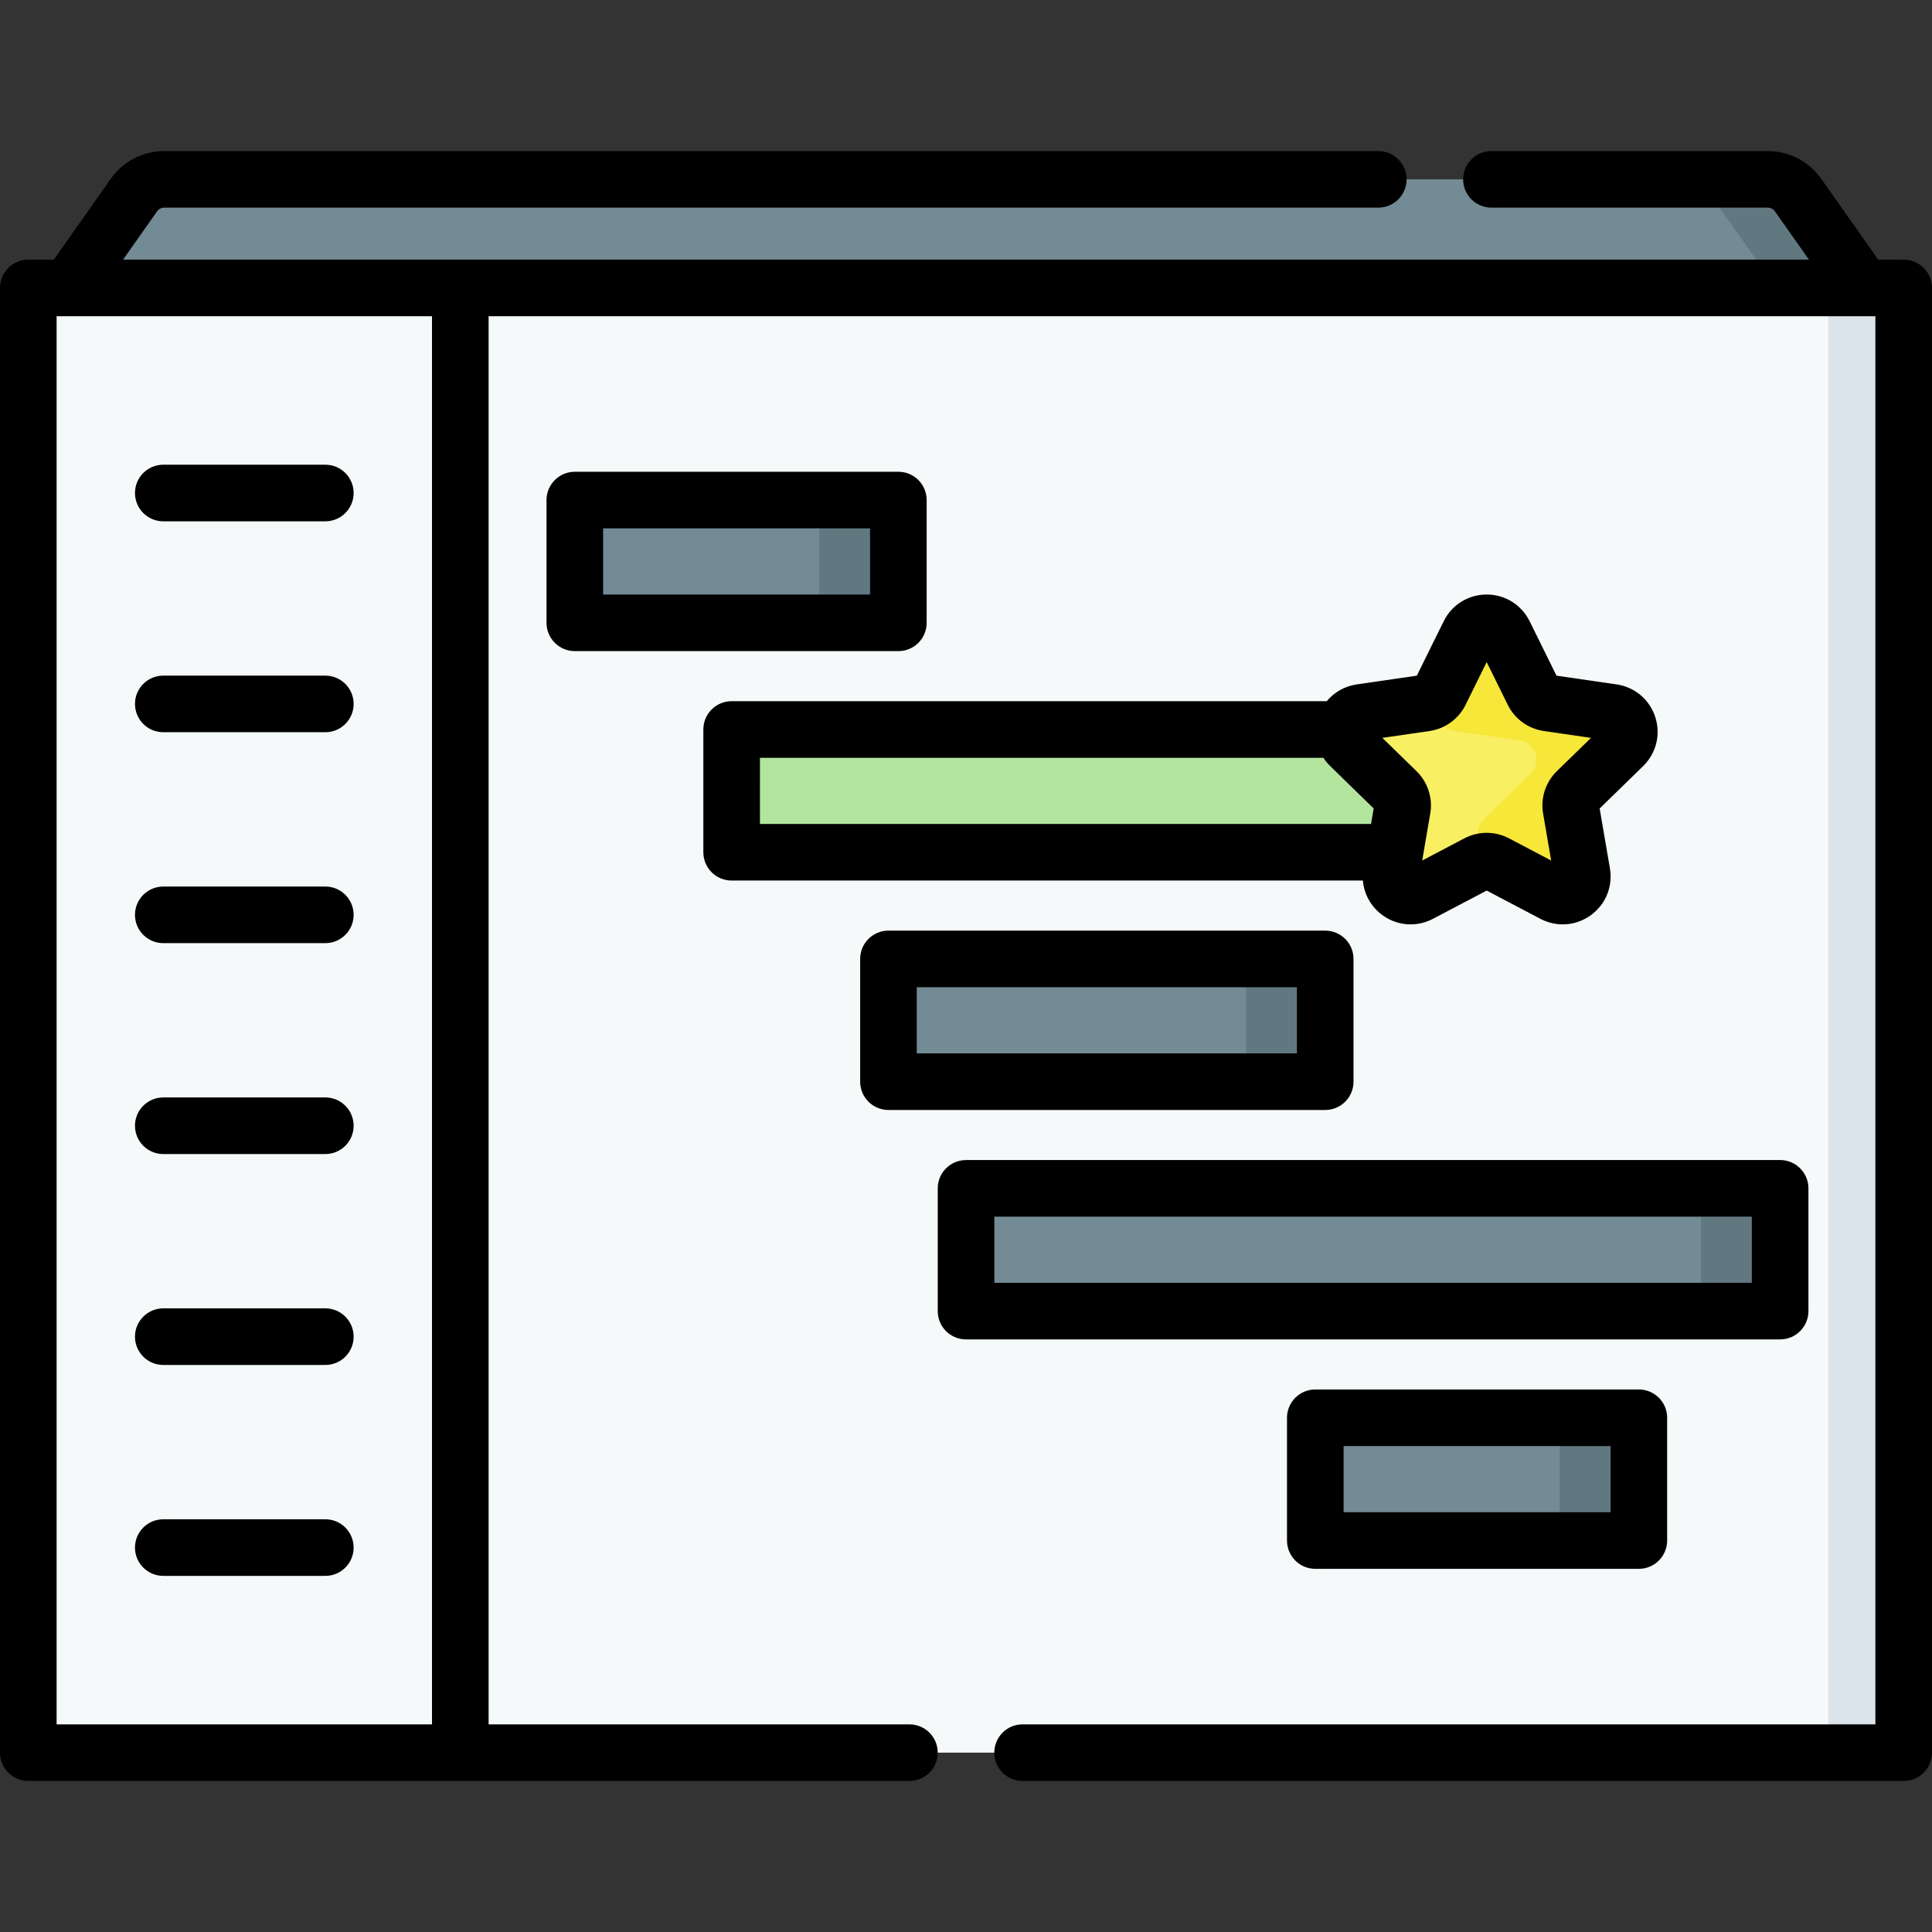
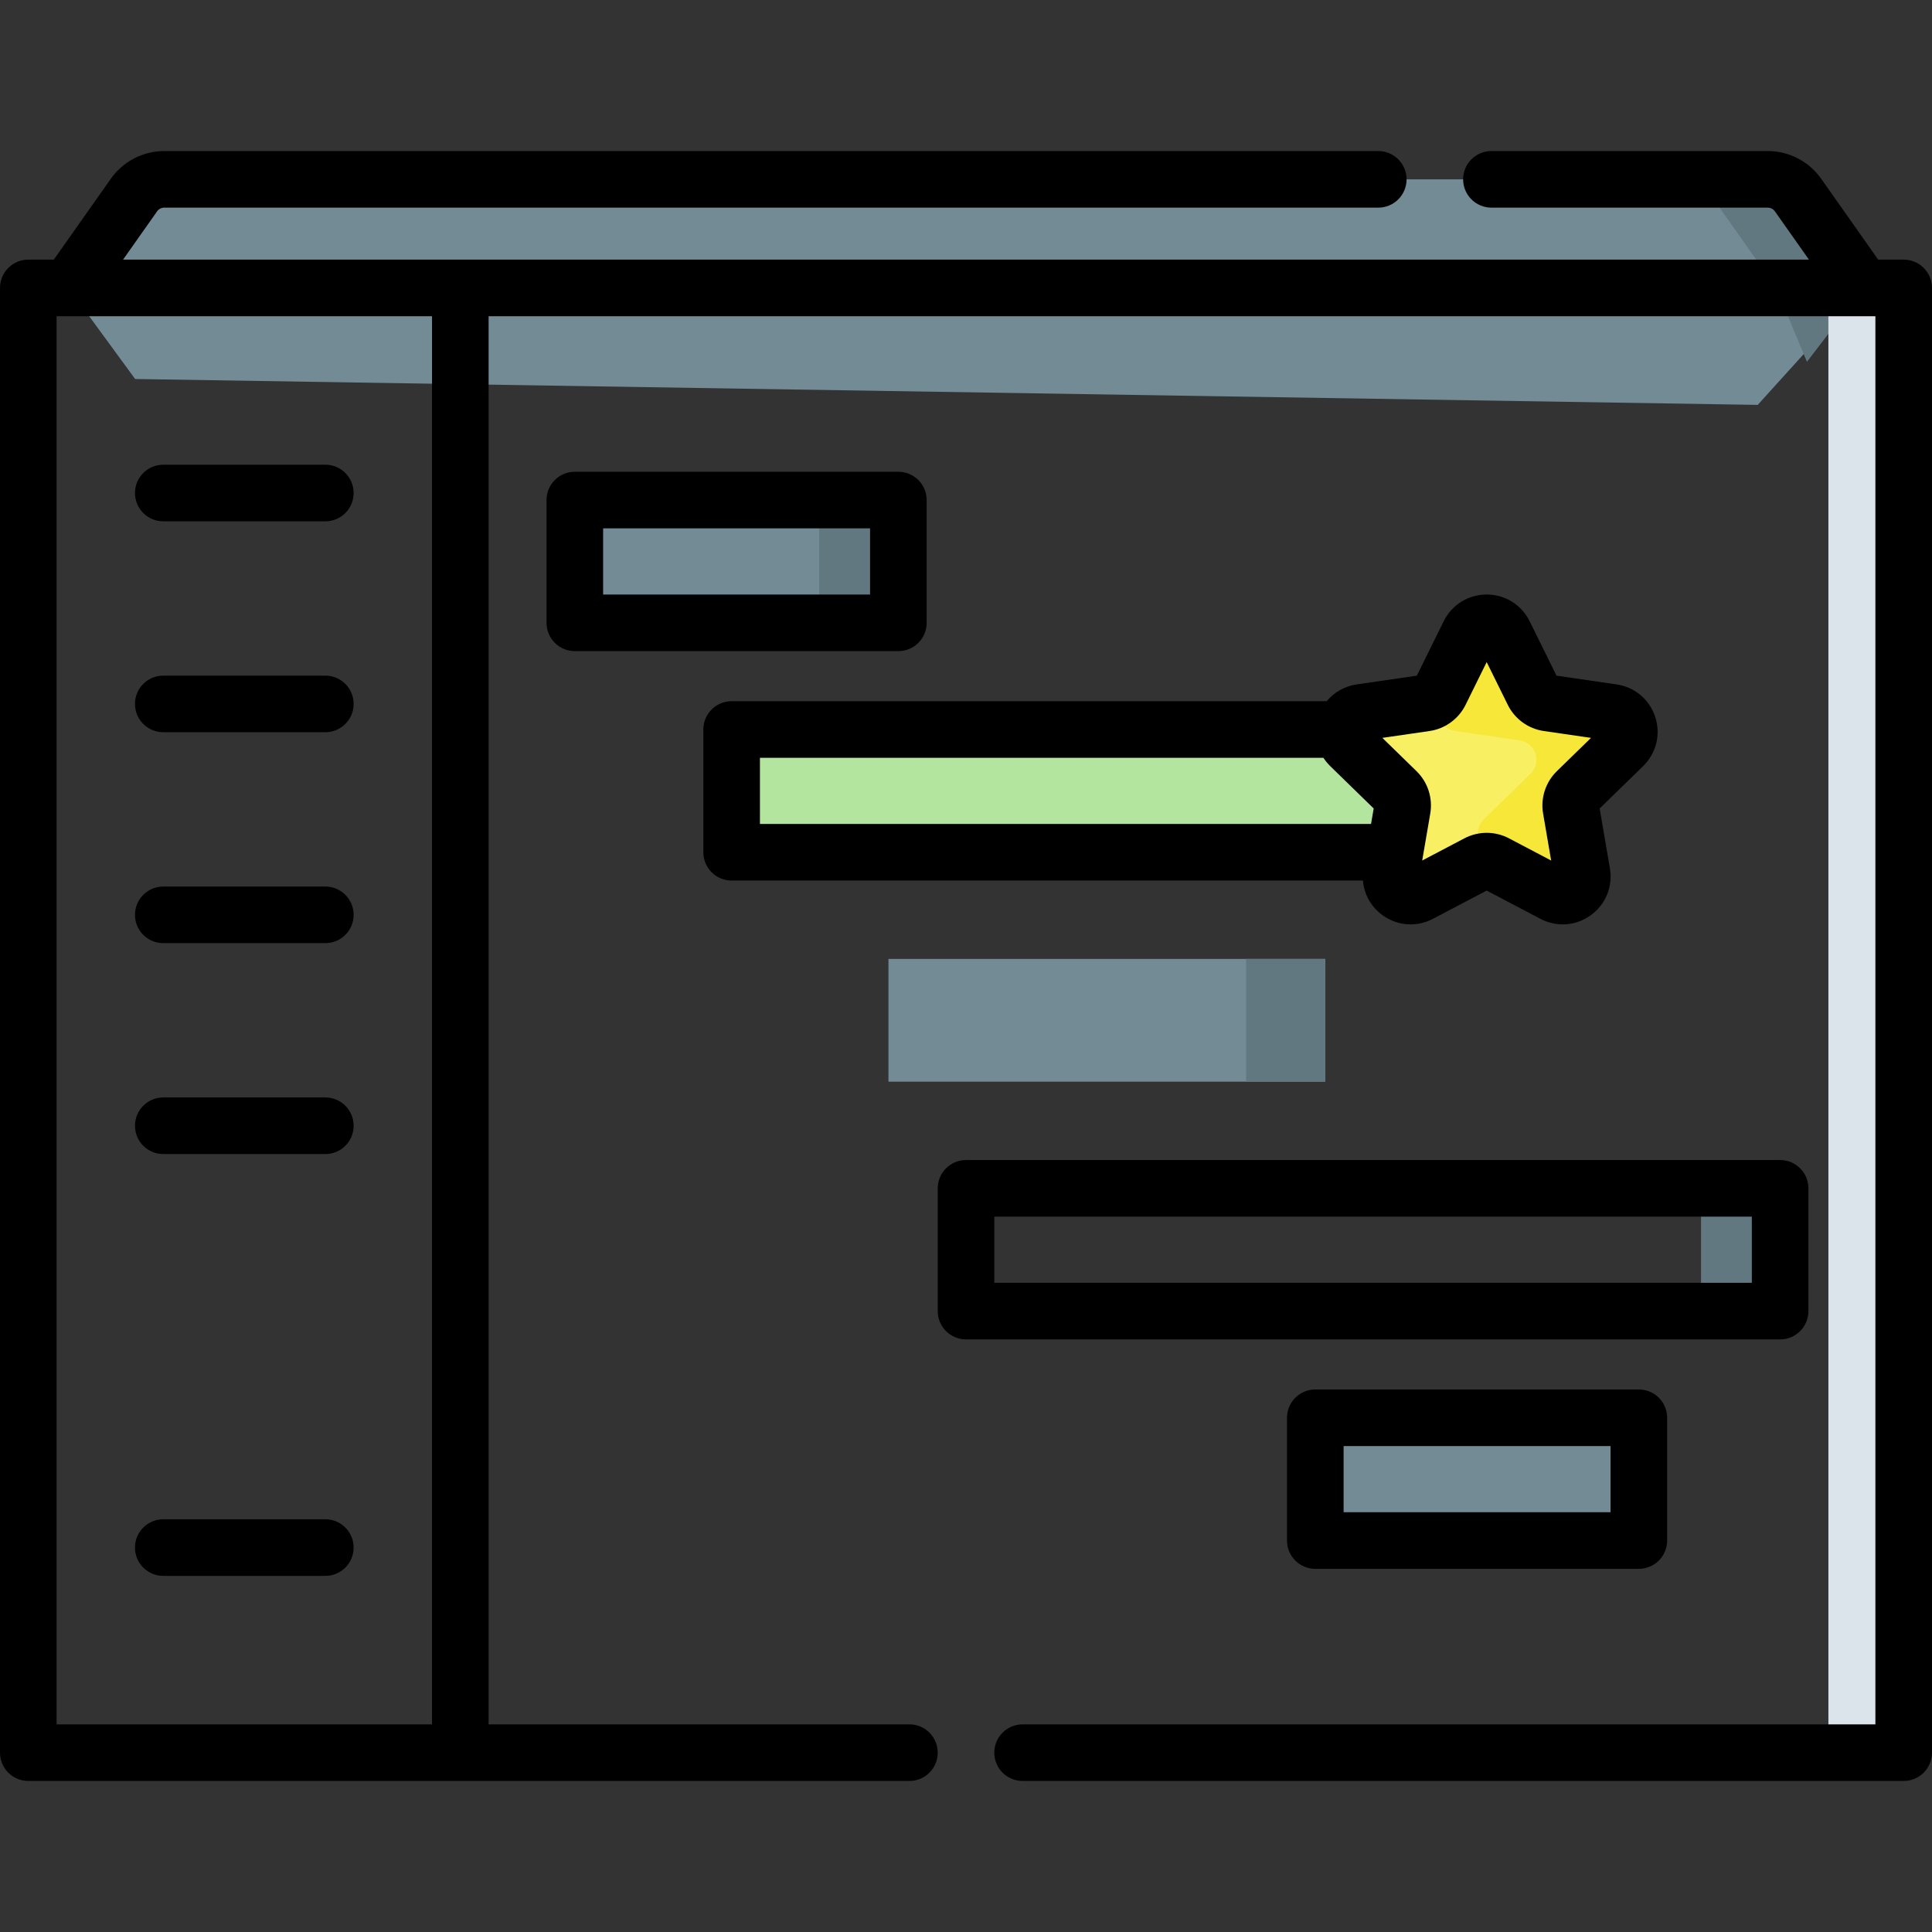
<svg xmlns="http://www.w3.org/2000/svg" id="Capa_1" enable-background="new 0 0 512 512" height="512" viewBox="0 0 512 512" width="512">
  <rect x="0" y="0" width="512" height="512" fill="#333333" stroke="none" />
  <g>
    <path d="m493.852 76.304-28.036 30.997-430.008-6.863-17.659-24.134 17.35-24.612c1.841-2.612 4.837-4.165 8.033-4.165h424.936c3.196 0 6.192 1.554 8.033 4.165z" fill="#738b95" />
    <path d="m476.501 51.693c-1.841-2.612-4.837-4.165-8.033-4.165h-23.152c3.196 0 6.192 1.554 8.033 4.165l17.35 24.612 8.158 19.577 14.994-19.577z" fill="#617881" />
-     <path d="m501.255 464.473h-490.509c-1.792 0-3.246-1.453-3.246-3.246v-381.677c0-1.792 1.453-3.246 3.246-3.246h490.509c1.792 0 3.246 1.453 3.246 3.246v381.678c-.001 1.792-1.454 3.245-3.246 3.245z" fill="#f6f9f9" />
    <path d="m501.255 76.304h-19.958c1.792 0 3.245 1.453 3.245 3.246v381.678c0 1.792-1.453 3.245-3.245 3.245h19.958c1.792 0 3.246-1.453 3.246-3.245v-381.678c-.001-1.793-1.454-3.246-3.246-3.246z" fill="#dae4ea" />
    <g>
      <g>
        <path d="m152.334 132.521h85.743v32.532h-85.743z" fill="#738b95" />
        <path d="m217.112 132.521h20.966v32.532h-20.966z" fill="#617881" />
      </g>
      <g>
        <path d="m193.893 193.322h215.743v32.532h-215.743z" fill="#b3e59f" />
        <path d="m388.67 193.322h20.966v32.532h-20.966z" fill="#80b4fb" />
      </g>
      <g>
        <path d="m235.451 254.123h115.743v32.532h-115.743z" fill="#738b95" />
        <path d="m330.229 254.123h20.966v32.532h-20.966z" fill="#617881" />
      </g>
      <g>
-         <path d="m256.01 314.924h215.743v32.532h-215.743z" fill="#738b95" />
        <path d="m450.787 314.924h20.966v32.532h-20.966z" fill="#617881" />
      </g>
      <g>
        <path d="m348.568 375.725h85.743v32.532h-85.743z" fill="#738b95" />
-         <path d="m413.346 375.725h20.966v32.532h-20.966z" fill="#617881" />
      </g>
      <g>
        <path d="m398.643 167.949 7.657 15.515c.757 1.533 2.219 2.596 3.911 2.842l17.122 2.488c4.261.619 5.962 5.855 2.879 8.861l-12.39 12.077c-1.224 1.193-1.783 2.913-1.494 4.598l2.925 17.053c.728 4.244-3.726 7.48-7.538 5.476l-15.314-8.051c-1.513-.796-3.321-.796-4.835 0l-15.314 8.051c-3.811 2.004-8.265-1.233-7.538-5.476l2.925-17.053c.289-1.685-.27-3.405-1.494-4.598l-12.39-12.077c-3.083-3.005-1.382-8.242 2.879-8.861l17.122-2.488c1.692-.246 3.155-1.309 3.911-2.842l7.657-15.515c1.908-3.861 7.414-3.861 9.319 0z" fill="#f9ef63" />
        <g>
          <path d="m430.213 197.655c3.083-3.005 1.382-8.242-2.879-8.861l-17.122-2.488c-1.692-.246-3.155-1.309-3.911-2.842l-7.657-15.515c-1.906-3.861-7.411-3.861-9.317 0l-7.657 15.515c-.527 1.068-1.401 1.899-2.452 2.394l2.474 5.014c.757 1.533 2.219 2.596 3.911 2.842l17.122 2.488c4.261.619 5.962 5.855 2.879 8.861l-12.39 12.077c-1.224 1.193-1.783 2.913-1.494 4.598l1.133 6.604c1.188-.265 2.446-.113 3.549.467l15.314 8.051c3.811 2.004 8.265-1.232 7.538-5.476l-2.925-17.053c-.289-1.685.27-3.405 1.494-4.598z" fill="#f6e738" />
        </g>
      </g>
    </g>
    <g>
      <path d="m43.27 138.154h42.947c4.143 0 7.5-3.357 7.5-7.5s-3.357-7.5-7.5-7.5h-42.947c-4.143 0-7.5 3.357-7.5 7.5s3.357 7.5 7.5 7.5z" />
      <path d="m43.27 194.047h42.947c4.143 0 7.5-3.357 7.5-7.5s-3.357-7.5-7.5-7.5h-42.947c-4.143 0-7.5 3.357-7.5 7.5s3.357 7.5 7.5 7.5z" />
      <path d="m43.27 249.942h42.947c4.143 0 7.5-3.357 7.5-7.5s-3.357-7.5-7.5-7.5h-42.947c-4.143 0-7.5 3.357-7.5 7.5s3.357 7.5 7.5 7.5z" />
      <path d="m43.27 305.835h42.947c4.143 0 7.5-3.357 7.5-7.5s-3.357-7.5-7.5-7.5h-42.947c-4.143 0-7.5 3.357-7.5 7.5s3.357 7.5 7.5 7.5z" />
-       <path d="m43.27 361.73h42.947c4.143 0 7.5-3.357 7.5-7.5s-3.357-7.5-7.5-7.5h-42.947c-4.143 0-7.5 3.357-7.5 7.5s3.357 7.5 7.5 7.5z" />
      <path d="m43.27 417.624h42.947c4.143 0 7.5-3.357 7.5-7.5s-3.357-7.5-7.5-7.5h-42.947c-4.143 0-7.5 3.357-7.5 7.5s3.357 7.5 7.5 7.5z" />
      <path d="m504.5 68.804h-6.76l-15.109-21.432c-3.241-4.6-8.536-7.346-14.163-7.346h-73.225c-4.143 0-7.5 3.357-7.5 7.5s3.357 7.5 7.5 7.5h73.225c.756 0 1.466.369 1.902.987l9.017 12.79h-446.775l9.017-12.79c.436-.618 1.147-.987 1.903-.987h321.725c4.143 0 7.5-3.357 7.5-7.5s-3.357-7.5-7.5-7.5h-321.725c-5.626 0-10.921 2.745-14.163 7.345l-15.109 21.433h-6.76c-4.143 0-7.5 3.357-7.5 7.5v388.169c0 4.143 3.357 7.5 7.5 7.5h233.507c4.143 0 7.5-3.357 7.5-7.5s-3.357-7.5-7.5-7.5h-111.522v-373.169h367.515v373.169h-226.006c-4.143 0-7.5 3.357-7.5 7.5s3.357 7.5 7.5 7.5h233.506c4.143 0 7.5-3.357 7.5-7.5v-388.169c0-4.142-3.357-7.5-7.5-7.5zm-390.015 388.169h-99.485v-373.169h99.485z" />
      <path d="m245.577 165.053v-32.532c0-4.143-3.357-7.5-7.5-7.5h-85.743c-4.143 0-7.5 3.357-7.5 7.5v32.532c0 4.143 3.357 7.5 7.5 7.5h85.743c4.143 0 7.5-3.357 7.5-7.5zm-15-7.5h-70.743v-17.532h70.743z" />
-       <path d="m235.451 294.155h115.743c4.143 0 7.5-3.357 7.5-7.5v-32.532c0-4.143-3.357-7.5-7.5-7.5h-115.743c-4.143 0-7.5 3.357-7.5 7.5v32.532c0 4.142 3.358 7.5 7.5 7.5zm7.5-32.532h100.743v17.532h-100.743z" />
      <path d="m479.253 347.456v-32.531c0-4.143-3.357-7.5-7.5-7.5h-215.743c-4.143 0-7.5 3.357-7.5 7.5v32.531c0 4.143 3.357 7.5 7.5 7.5h215.743c4.143 0 7.5-3.358 7.5-7.5zm-15-7.5h-200.743v-17.531h200.743z" />
      <path d="m348.568 368.225c-4.143 0-7.5 3.357-7.5 7.5v32.531c0 4.143 3.357 7.5 7.5 7.5h85.743c4.143 0 7.5-3.357 7.5-7.5v-32.531c0-4.143-3.357-7.5-7.5-7.5zm78.244 32.531h-70.743v-17.531h70.743z" />
      <path d="m193.893 233.354h167.287c.302 3.621 2.149 6.966 5.194 9.178 2.225 1.616 4.828 2.438 7.449 2.438 2.018 0 4.046-.486 5.92-1.472l14.241-7.487 14.241 7.486c4.309 2.267 9.43 1.896 13.369-.965 3.938-2.86 5.874-7.618 5.051-12.417l-2.72-15.858 11.522-11.231c3.485-3.398 4.716-8.385 3.212-13.015-1.505-4.629-5.431-7.938-10.248-8.639l-15.922-2.313-7.121-14.429s0 0 0-.001c-2.155-4.365-6.519-7.076-11.386-7.075-4.867 0-9.229 2.712-11.383 7.076l-7.121 14.429-15.922 2.313c-3.19.464-5.989 2.072-7.953 4.45h-157.71c-4.143 0-7.5 3.357-7.5 7.5v32.532c0 4.143 3.357 7.5 7.5 7.5zm184.945-39.626c4.135-.602 7.707-3.197 9.557-6.944l5.591-11.328 5.589 11.325c1.848 3.749 5.421 6.346 9.56 6.947l12.5 1.816-9.045 8.816c-2.993 2.916-4.358 7.117-3.651 11.236l2.135 12.45-11.18-5.878c-3.698-1.945-8.115-1.946-11.815 0l-11.181 5.878 2.135-12.45c.707-4.118-.657-8.317-3.649-11.235l-9.046-8.817zm-177.445 7.094h149.319c.511.787 1.116 1.527 1.81 2.203l11.521 11.231-.703 4.098h-161.947z" />
    </g>
  </g>
</svg>